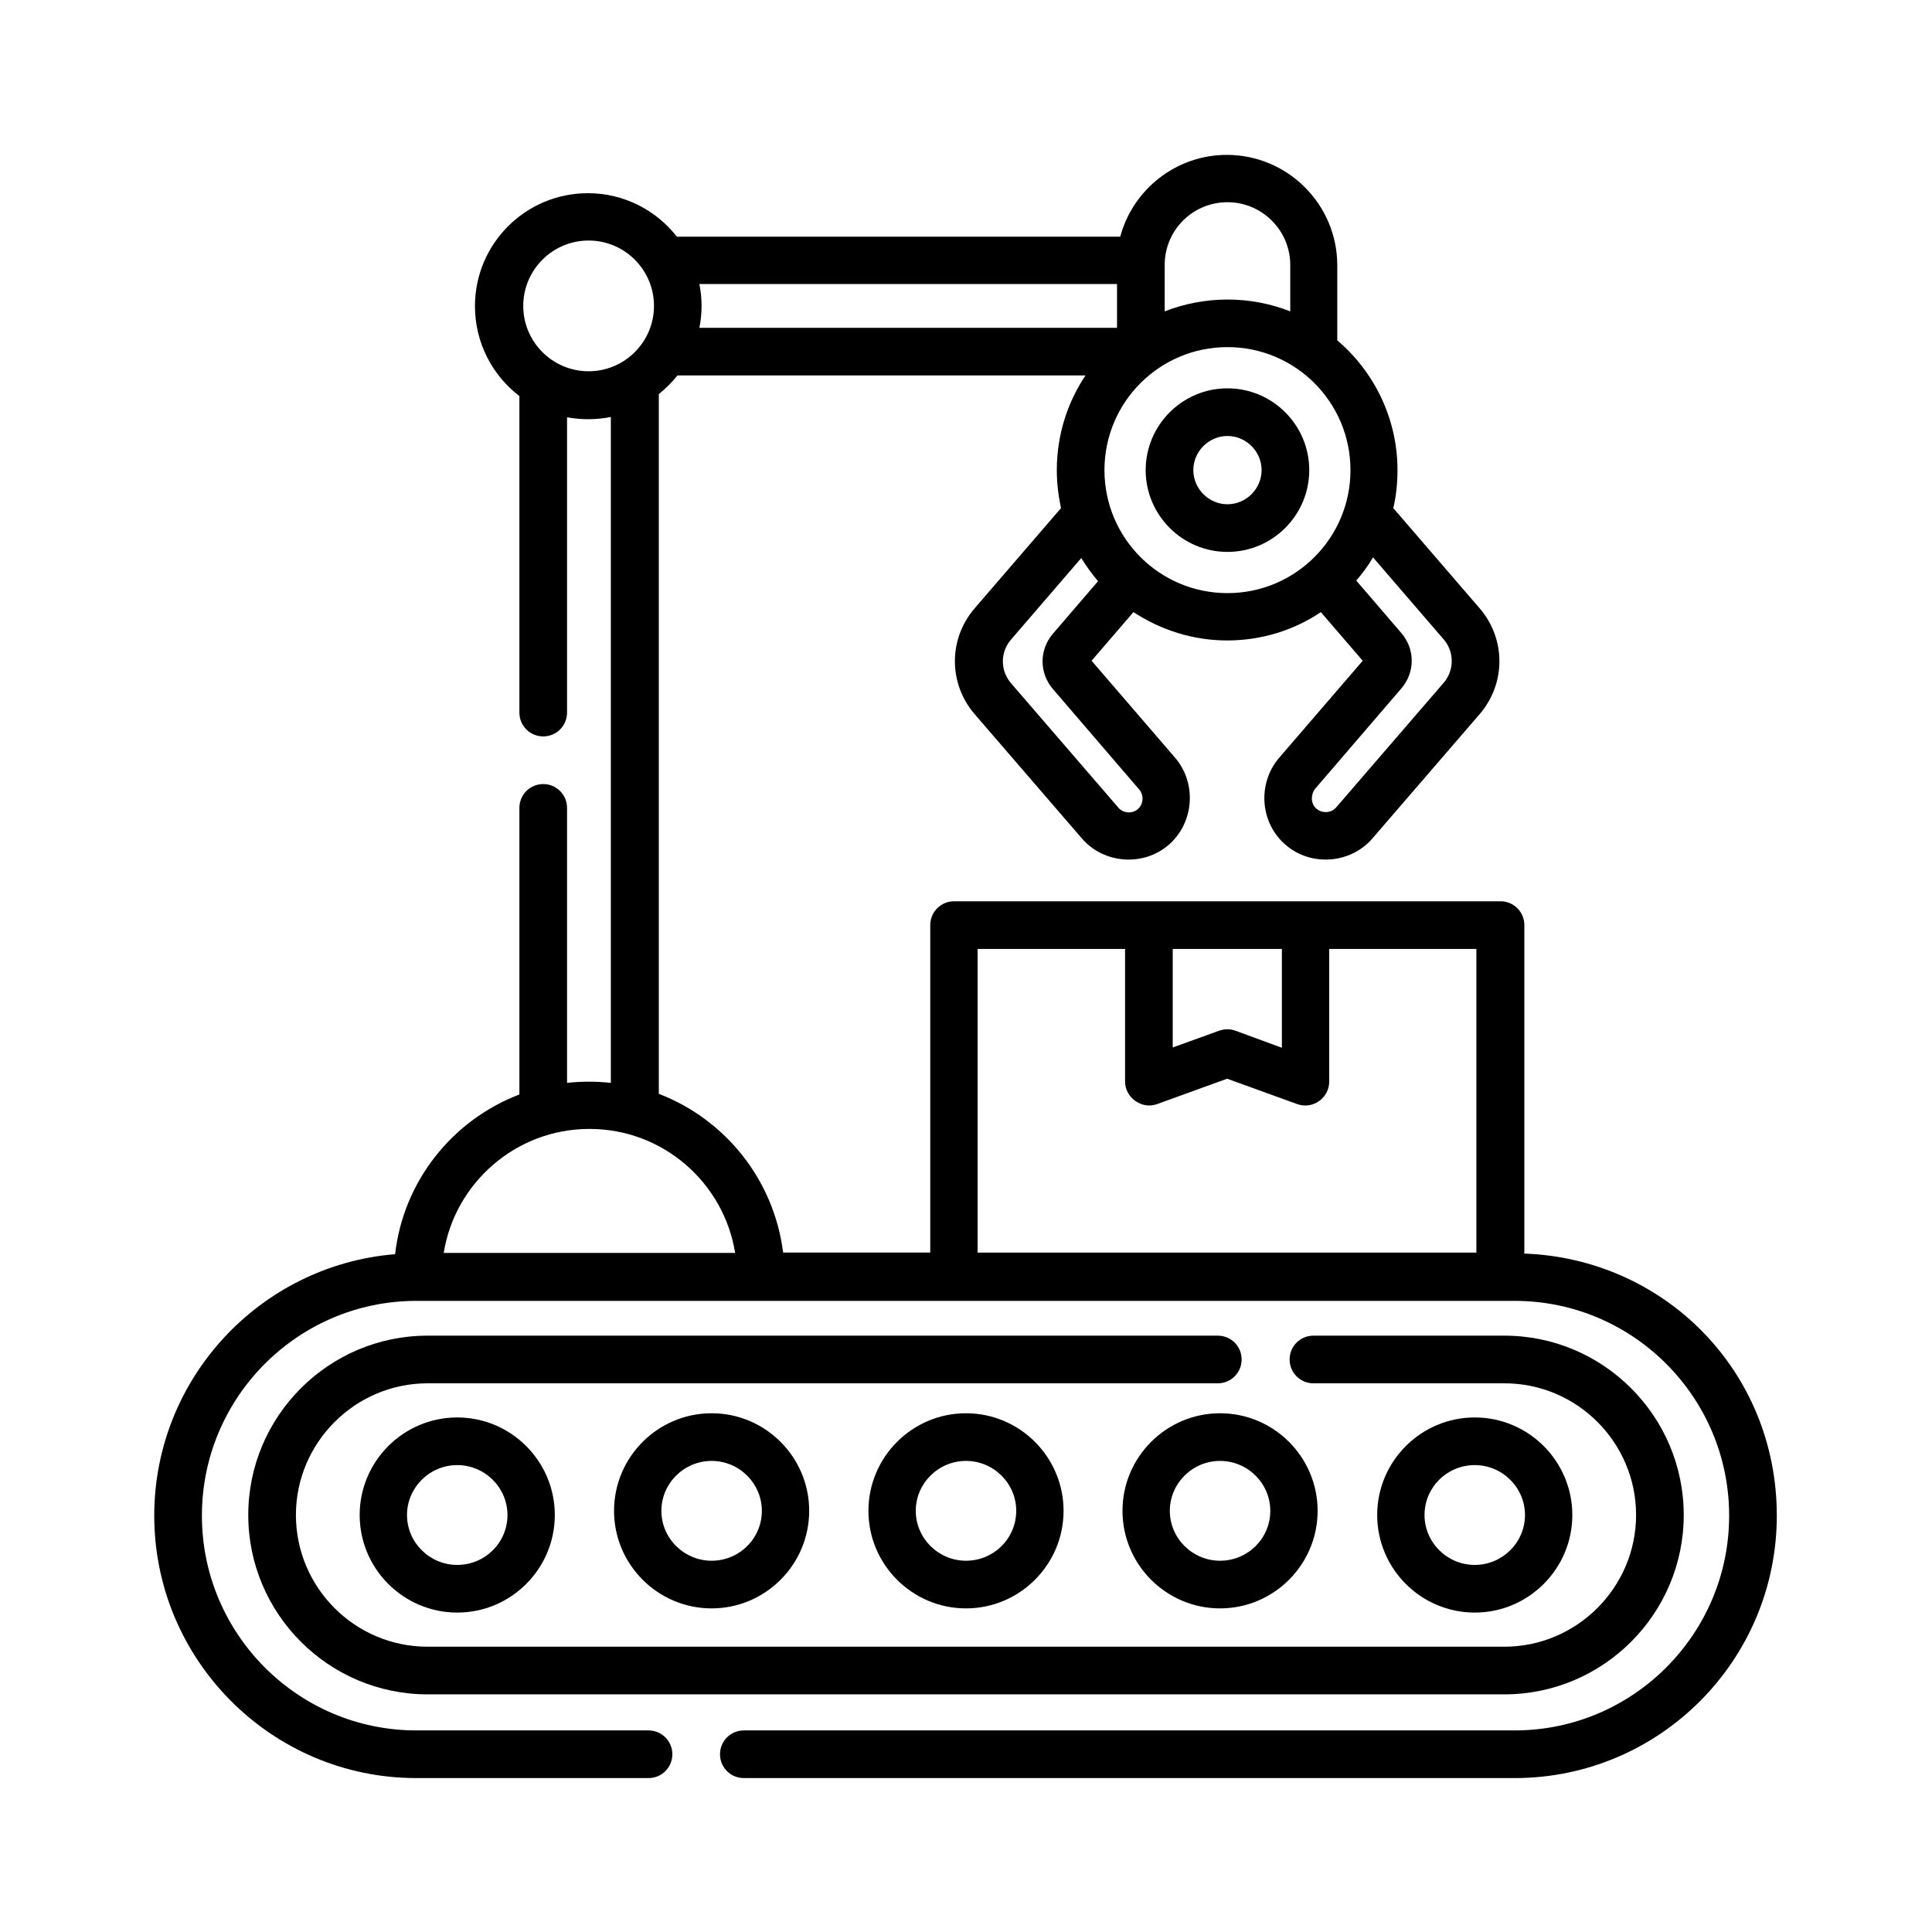
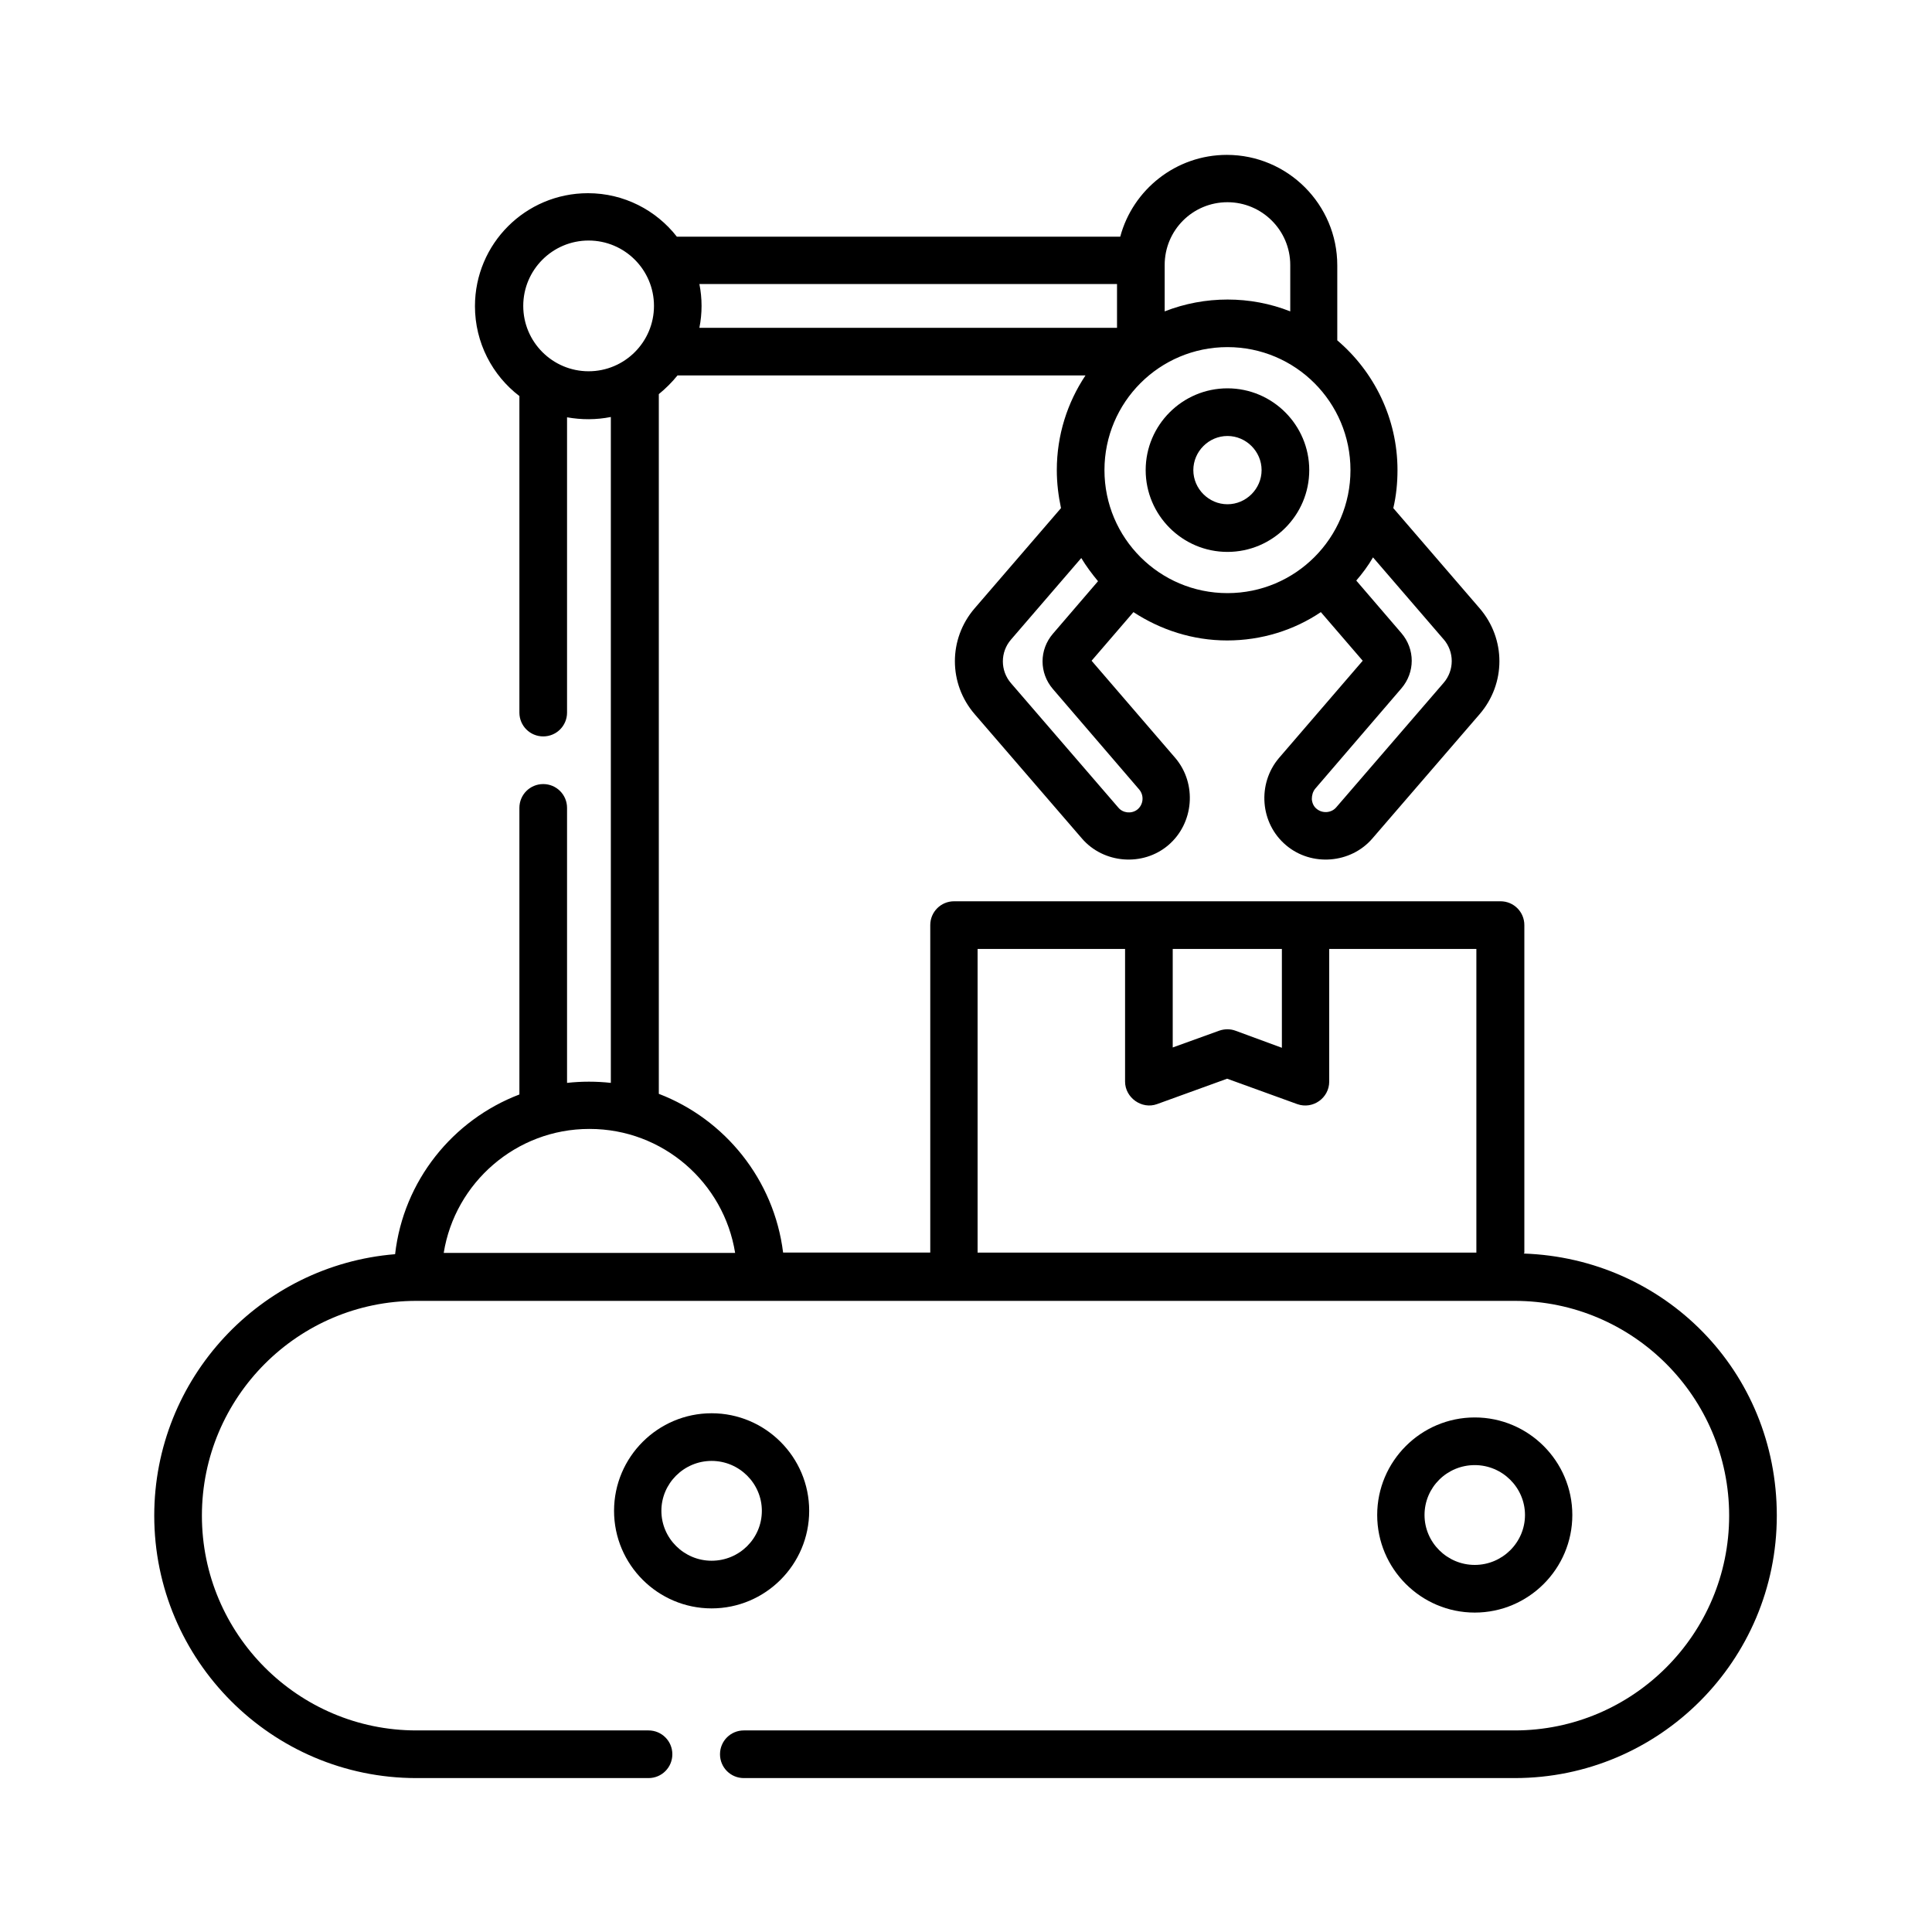
<svg xmlns="http://www.w3.org/2000/svg" id="Camada_1" version="1.1" viewBox="0 0 60 60">
  <path d="M38.12,12.06c-1.4,0-2.54,1.14-2.54,2.54s1.14,2.54,2.54,2.54,2.54-1.14,2.54-2.54-1.14-2.54-2.54-2.54ZM38.12,15.66c-.58,0-1.06-.48-1.06-1.06s.48-1.06,1.06-1.06,1.06.48,1.06,1.06-.48,1.06-1.06,1.06Z" />
  <path d="M47.34,38.91v-10.18c0-.41-.33-.74-.74-.74h-16.97c-.41,0-.74.33-.74.74v10.17h-4.57c-.28-2.26-1.8-4.14-3.86-4.93V12.24c.21-.17.41-.37.58-.58h12.67c-.56.84-.89,1.85-.89,2.94,0,.41.05.8.13,1.18l-2.68,3.11c-.82.95-.82,2.34,0,3.29l3.33,3.86c.67.78,1.89.88,2.68.21.8-.68.9-1.91.22-2.71l-2.6-3.02,1.3-1.51c.84.55,1.84.88,2.91.88s2.08-.32,2.91-.88l1.3,1.51-2.6,3.02c-.68.8-.59,2.03.22,2.71.79.67,2.01.57,2.68-.21l3.33-3.86c.82-.95.82-2.34,0-3.29l-2.68-3.11c.09-.38.13-.78.13-1.18,0-1.61-.73-3.06-1.87-4.03v-2.33c0-1.89-1.54-3.43-3.43-3.43-1.58,0-2.92,1.08-3.31,2.54h-13.77c-.64-.82-1.64-1.35-2.76-1.35-1.94,0-3.51,1.57-3.51,3.51,0,1.13.54,2.15,1.38,2.79v9.83c0,.41.33.74.74.74s.74-.33.74-.74v-9.17c.45.08.91.08,1.36-.01v20.68c-.45-.05-.91-.05-1.36,0v-8.54c0-.41-.33-.74-.74-.74s-.74.33-.74.74v8.9c-2.07.79-3.6,2.68-3.86,4.96-4.18.34-7.48,3.85-7.48,8.12,0,4.49,3.65,8.15,8.14,8.15h7.21c.41,0,.74-.33.74-.74s-.33-.74-.74-.74h-7.21c-3.67,0-6.66-2.99-6.66-6.67s2.99-6.67,6.66-6.67h34.11c3.67,0,6.66,2.99,6.66,6.67s-2.99,6.67-6.66,6.67h-23.94c-.41,0-.74.33-.74.74s.33.74.74.74h23.94c4.49,0,8.14-3.65,8.14-8.15s-3.5-7.99-7.86-8.14h0ZM32.7,21.4l2.68,3.12c.16.19.13.48-.07.63-.18.13-.44.1-.58-.07l-3.33-3.86c-.34-.39-.34-.97,0-1.36l2.18-2.53c.15.25.33.49.52.72l-1.4,1.63c-.43.5-.43,1.22,0,1.72h0ZM44.83,19.85c.34.39.34.97,0,1.36l-3.33,3.86c-.15.18-.43.2-.61.05-.09-.07-.14-.18-.15-.3,0-.12.03-.23.1-.32l2.68-3.12c.43-.5.43-1.22,0-1.72l-1.4-1.63c.19-.22.37-.46.52-.72l2.18,2.53ZM41.94,14.6c0,2.11-1.71,3.82-3.82,3.82s-3.82-1.71-3.82-3.82,1.71-3.82,3.82-3.82,3.82,1.71,3.82,3.82ZM38.12,6.28c1.07,0,1.95.87,1.95,1.95v1.44c-1.24-.49-2.65-.49-3.9,0v-1.44c0-1.08.87-1.95,1.95-1.95ZM34.69,8.82v1.36h-12.97c.09-.45.09-.91,0-1.36h12.97ZM16.25,9.5c0-1.12.91-2.03,2.03-2.03s2.03.91,2.03,2.03-.91,2.03-2.03,2.03-2.03-.91-2.03-2.03ZM36.42,29.47h3.39v3.07l-1.44-.53c-.16-.06-.34-.06-.51,0l-1.44.52v-3.07ZM30.37,29.47h4.57v4.12c0,.5.52.87.99.7l2.18-.79,2.18.79c.48.17.99-.19.99-.7v-4.12h4.57v9.43h-15.49v-9.43ZM18.31,35.06c2.28,0,4.17,1.67,4.52,3.85h-9.05c.35-2.18,2.25-3.85,4.52-3.85Z" />
-   <path d="M37.83,41.48H13.28c-3.07,0-5.57,2.5-5.57,5.57s2.5,5.57,5.57,5.57h33.44c3.07,0,5.57-2.5,5.57-5.57s-2.5-5.57-5.57-5.57h-5.93c-.41,0-.74.33-.74.74s.33.74.74.74h5.93c2.26,0,4.09,1.84,4.09,4.09s-1.84,4.09-4.09,4.09H13.28c-2.26,0-4.09-1.84-4.09-4.09s1.84-4.09,4.09-4.09h24.54c.41,0,.74-.33.74-.74s-.33-.74-.74-.74h0Z" />
-   <path d="M11.17,47.05c0,1.67,1.36,3.03,3.03,3.03s3.03-1.36,3.03-3.03-1.36-3.03-3.03-3.03-3.03,1.36-3.03,3.03ZM15.76,47.05c0,.86-.7,1.55-1.56,1.55s-1.56-.7-1.56-1.55.7-1.55,1.56-1.55c.86,0,1.56.7,1.56,1.55Z" />
  <path d="M48.83,47.05c0-1.67-1.36-3.03-3.03-3.03s-3.03,1.36-3.03,3.03,1.36,3.03,3.03,3.03,3.03-1.36,3.03-3.03ZM44.24,47.05c0-.86.7-1.55,1.56-1.55s1.56.7,1.56,1.55-.7,1.55-1.56,1.55-1.56-.7-1.56-1.55Z" />
  <path d="M19.07,46.92c0,1.67,1.36,3.03,3.03,3.03s3.03-1.36,3.03-3.03-1.36-3.03-3.03-3.03c-1.67,0-3.03,1.36-3.03,3.03ZM23.66,46.92c0,.86-.7,1.55-1.56,1.55s-1.56-.7-1.56-1.55.7-1.55,1.56-1.55c.86,0,1.56.7,1.56,1.55Z" />
-   <path d="M26.97,46.92c0,1.67,1.36,3.03,3.03,3.03s3.03-1.36,3.03-3.03-1.36-3.03-3.03-3.03-3.03,1.36-3.03,3.03ZM31.56,46.92c0,.86-.7,1.55-1.56,1.55s-1.56-.7-1.56-1.55.7-1.55,1.56-1.55c.86,0,1.56.7,1.56,1.55Z" />
-   <path d="M34.86,46.92c0,1.67,1.36,3.03,3.03,3.03s3.03-1.36,3.03-3.03-1.36-3.03-3.03-3.03c-1.67,0-3.03,1.36-3.03,3.03ZM39.45,46.92c0,.86-.7,1.55-1.56,1.55s-1.56-.7-1.56-1.55.7-1.55,1.56-1.55c.86,0,1.56.7,1.56,1.55Z" />
</svg>